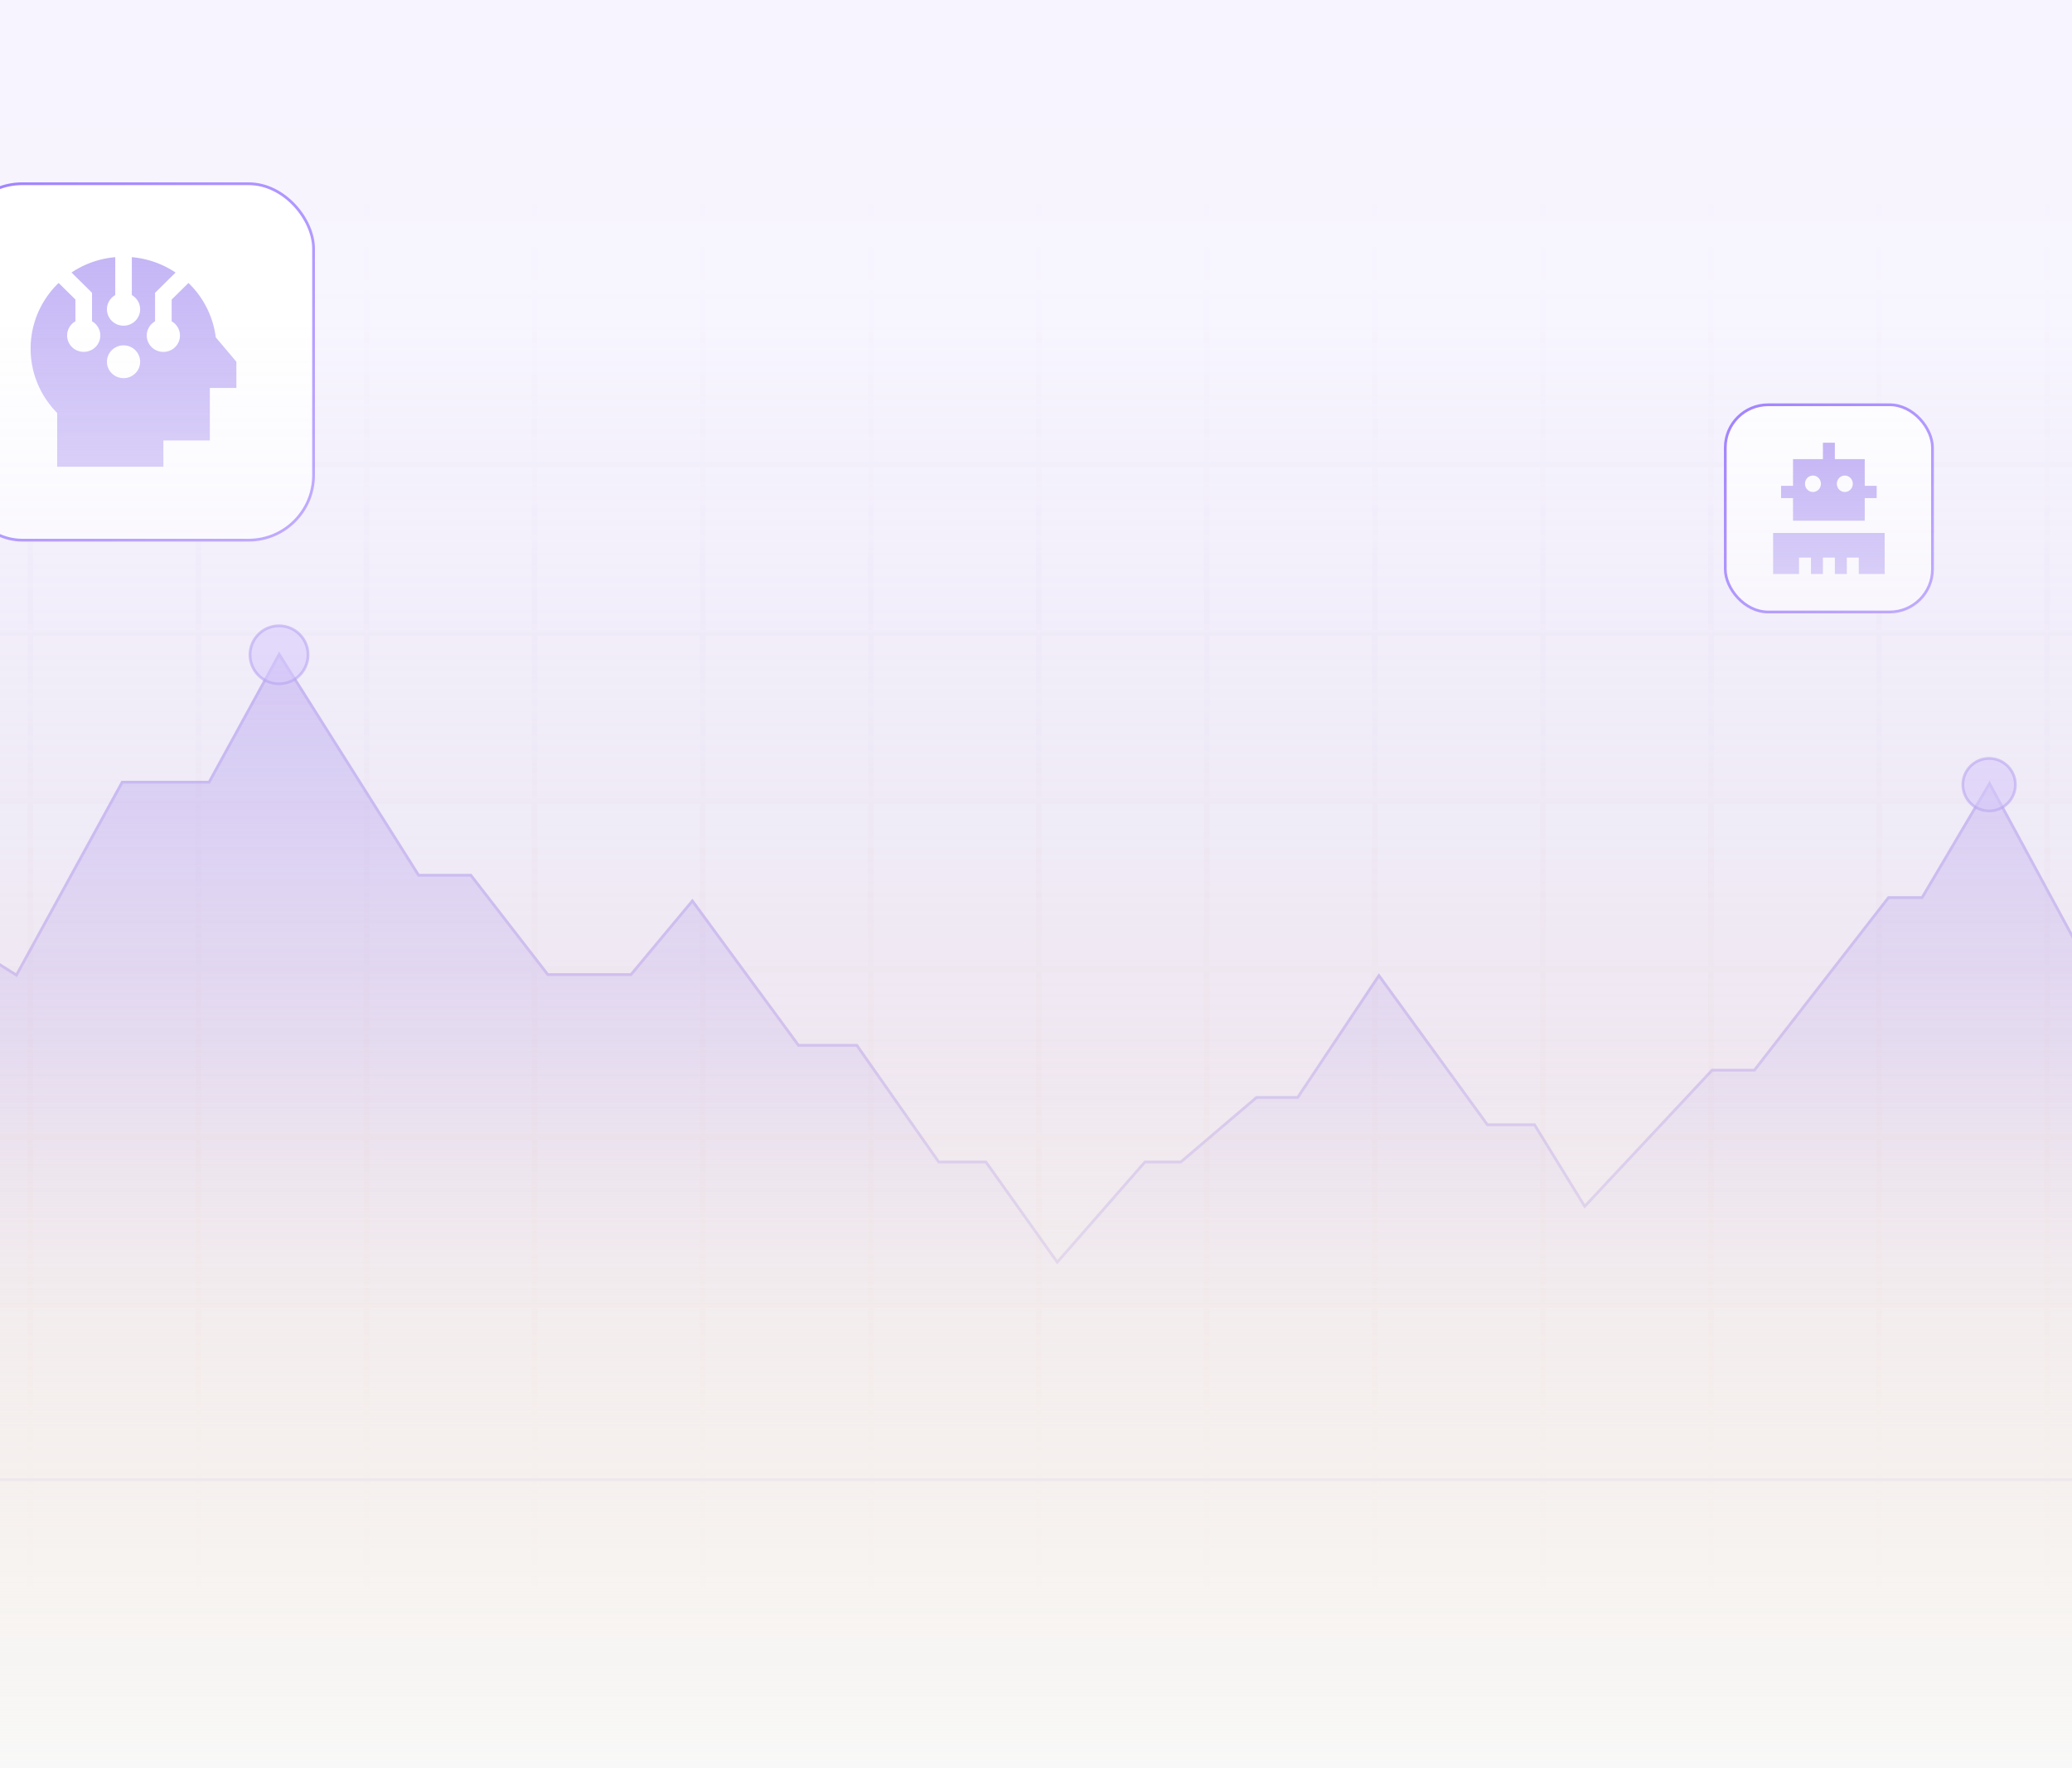
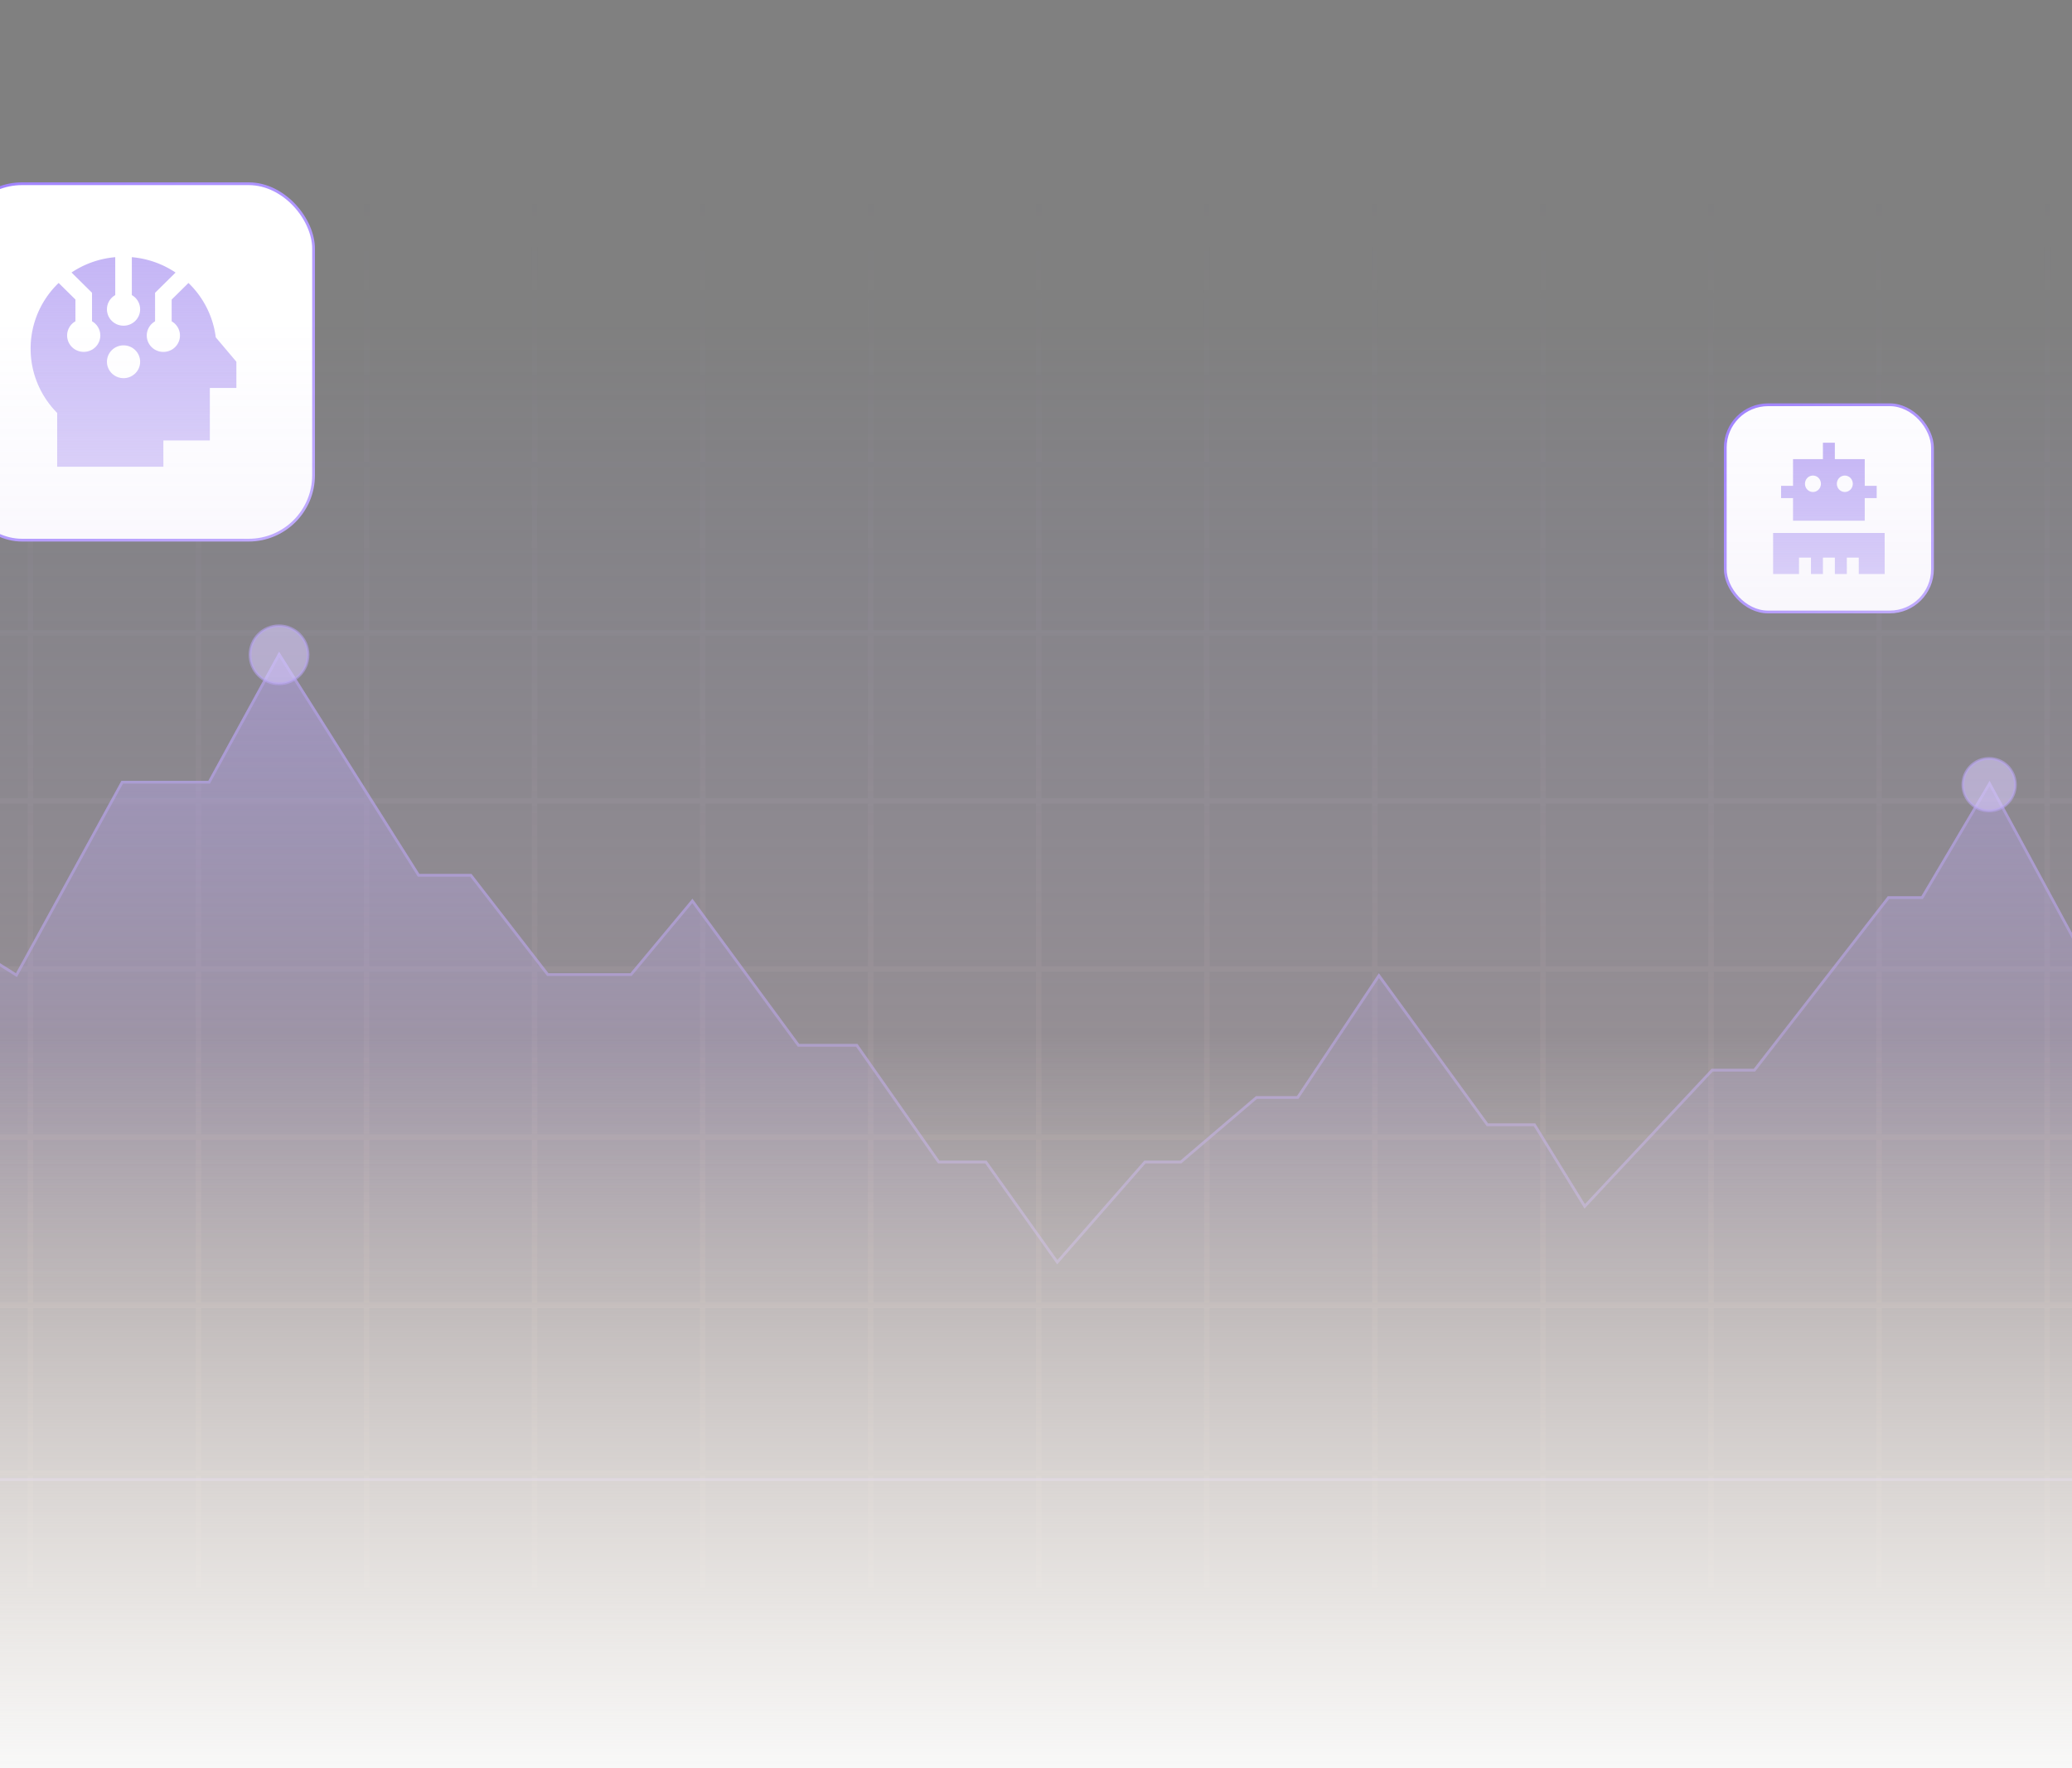
<svg xmlns="http://www.w3.org/2000/svg" width="375" height="320" fill="none" viewBox="0 0 375 320">
  <rect x="0" y="0" width="375" height="320" fill="#808080" stroke="none" />
  <g clip-path="url(#a)">
-     <path fill="url(#b)" d="M0 0h375v320H0z" />
    <path fill="url(#c)" d="M-115.663 53.2h29.416V33h1v20.2h29.416V33h1v20.2h29.417V33h1v20.2H5.002V33h1v20.2h29.417V33h1v20.2h29.416V33h1v20.2h29.416V33h1v20.2h29.416V33h1v20.2h29.417V33h1v20.2H187.5V33h1v20.2h29.416V33h1v20.2h29.417V33h1v20.2h29.416V33h1v20.2h29.417V33h1v20.2h29.416V33h1v20.2h29.416V33h1v20.2h29.416V33h1v20.2h29.417V33h1v20.2h29.416V33h1v20.2h29.416V33h1v20.2h23.157v1h-23.157v29.416h23.157v1h-23.157v29.417h23.157v1h-23.157v29.416h23.157v1h-23.157v29.416h23.157v1h-23.157v29.417h23.157v1h-23.157v29.416h23.157v1h-23.157v29.416h23.157v1h-23.157v20.2h-1v-20.2h-29.416v20.2h-1v-20.2h-29.416v20.2h-1v-20.2h-29.417v20.2h-1v-20.2h-29.416v20.2h-1v-20.2h-29.416v20.2h-1v-20.2h-29.416v20.2h-1v-20.2h-29.417v20.2h-1v-20.2h-29.416v20.2h-1v-20.2h-29.417v20.2h-1v-20.2H188.5v20.2h-1v-20.2h-29.416v20.2h-1v-20.2h-29.417v20.2h-1v-20.2H97.251v20.2h-1v-20.2H66.835v20.2h-1v-20.2H36.419v20.2h-1v-20.2H6.002v20.2h-1v-20.2h-29.416v20.2h-1v-20.2h-29.417v20.2h-1v-20.2h-29.416v20.2h-1v-20.2h-29.416v20.2h-1v-20.2h-23.158v-1h23.158v-29.416h-23.158v-1h23.158v-29.416h-23.158v-1h23.158v-29.417h-23.158v-1h23.158v-29.416h-23.158v-1h23.158v-29.416h-23.158v-1h23.158V84.616h-23.158v-1h23.158V54.2h-23.158v-1h23.158V33h1zm0 212.914h29.416v-29.416h-29.416zm30.416 0h29.416v-29.416h-29.416zm30.416 0h29.417v-29.416h-29.417zm30.417 0H5.002v-29.416h-29.416zm30.416 0h29.417v-29.416H6.002zm30.417 0h29.416v-29.416H36.419zm30.416 0h29.416v-29.416H66.835zm30.416 0h29.416v-29.416H97.251zm30.416 0h29.417v-29.416h-29.417zm30.417 0H187.5v-29.416h-29.416zm30.416 0h29.416v-29.416H188.5zm30.416 0h29.417v-29.416h-29.417zm30.417 0h29.416v-29.416h-29.416zm30.416 0h29.417v-29.416h-29.417zm30.417 0h29.416v-29.416h-29.416zm30.416 0h29.416v-29.416h-29.416zm30.416 0h29.416v-29.416h-29.416zm30.416 0h29.417v-29.416h-29.417zm30.417 0h29.416v-29.416h-29.416zm30.416 0h29.416v-29.416h-29.416zm-577.91-30.416h29.416v-29.416h-29.416zm30.416 0h29.416v-29.416h-29.416zm30.416 0h29.417v-29.416h-29.417zm30.417 0H5.002v-29.416h-29.416zm30.416 0h29.417v-29.416H6.002zm30.417 0h29.416v-29.416H36.419zm30.416 0h29.416v-29.416H66.835zm30.416 0h29.416v-29.416H97.251zm30.416 0h29.417v-29.416h-29.417zm30.417 0H187.5v-29.416h-29.416zm30.416 0h29.416v-29.416H188.5zm30.416 0h29.417v-29.416h-29.417zm30.417 0h29.416v-29.416h-29.416zm30.416 0h29.417v-29.416h-29.417zm30.417 0h29.416v-29.416h-29.416zm30.416 0h29.416v-29.416h-29.416zm30.416 0h29.416v-29.416h-29.416zm30.416 0h29.417v-29.416h-29.417zm30.417 0h29.416v-29.416h-29.416zm30.416 0h29.416v-29.416h-29.416zm-577.91-30.416h29.416v-29.417h-29.416zm30.416 0h29.416v-29.417h-29.416zm30.416 0h29.417v-29.417h-29.417zm30.417 0H5.002v-29.417h-29.416zm30.416 0h29.417v-29.417H6.002zm30.417 0h29.416v-29.417H36.419zm30.416 0h29.416v-29.417H66.835zm30.416 0h29.416v-29.417H97.251zm30.416 0h29.417v-29.417h-29.417zm30.417 0H187.5v-29.417h-29.416zm30.416 0h29.416v-29.417H188.5zm30.416 0h29.417v-29.417h-29.417zm30.417 0h29.416v-29.417h-29.416zm30.416 0h29.417v-29.417h-29.417zm30.417 0h29.416v-29.417h-29.416zm30.416 0h29.416v-29.417h-29.416zm30.416 0h29.416v-29.417h-29.416zm30.416 0h29.417v-29.417h-29.417zm30.417 0h29.416v-29.417h-29.416zm30.416 0h29.416v-29.417h-29.416zm-577.91-30.417h29.416v-29.416h-29.416zm30.416 0h29.416v-29.416h-29.416zm30.416 0h29.417v-29.416h-29.417zm30.417 0H5.002v-29.416h-29.416zm30.416 0h29.417v-29.416H6.002zm30.417 0h29.416v-29.416H36.419zm30.416 0h29.416v-29.416H66.835zm30.416 0h29.416v-29.416H97.251zm30.416 0h29.417v-29.416h-29.417zm30.417 0H187.5v-29.416h-29.416zm30.416 0h29.416v-29.416H188.5zm30.416 0h29.417v-29.416h-29.417zm30.417 0h29.416v-29.416h-29.416zm30.416 0h29.417v-29.416h-29.417zm30.417 0h29.416v-29.416h-29.416zm30.416 0h29.416v-29.416h-29.416zm30.416 0h29.416v-29.416h-29.416zm30.416 0h29.417v-29.416h-29.417zm30.417 0h29.416v-29.416h-29.416zm30.416 0h29.416v-29.416h-29.416zm-577.91-30.416h29.416v-29.416h-29.416zm30.416 0h29.416v-29.416h-29.416zm30.416 0h29.417v-29.416h-29.417zm30.417 0H5.002v-29.416h-29.416zm30.416 0h29.417v-29.416H6.002zm30.417 0h29.416v-29.416H36.419zm30.416 0h29.416v-29.416H66.835zm30.416 0h29.416v-29.416H97.251zm30.416 0h29.417v-29.416h-29.417zm30.417 0H187.5v-29.416h-29.416zm30.416 0h29.416v-29.416H188.5zm30.416 0h29.417v-29.416h-29.417zm30.417 0h29.416v-29.416h-29.416zm30.416 0h29.417v-29.416h-29.417zm30.417 0h29.416v-29.416h-29.416zm30.416 0h29.416v-29.416h-29.416zm30.416 0h29.416v-29.416h-29.416zm30.416 0h29.417v-29.416h-29.417zm30.417 0h29.416v-29.416h-29.416zm30.416 0h29.416v-29.416h-29.416zm-577.91-30.416h29.416V84.616h-29.416zm30.416 0h29.416V84.616h-29.416zm30.416 0h29.417V84.616h-29.417zm30.417 0H5.002V84.616h-29.416zm30.416 0h29.417V84.616H6.002zm30.417 0h29.416V84.616H36.419zm30.416 0h29.416V84.616H66.835zm30.416 0h29.416V84.616H97.251zm30.416 0h29.417V84.616h-29.417zm30.417 0H187.5V84.616h-29.416zm30.416 0h29.416V84.616H188.5zm30.416 0h29.417V84.616h-29.417zm30.417 0h29.416V84.616h-29.416zm30.416 0h29.417V84.616h-29.417zm30.417 0h29.416V84.616h-29.416zm30.416 0h29.416V84.616h-29.416zm30.416 0h29.416V84.616h-29.416zm30.416 0h29.417V84.616h-29.417zm30.417 0h29.416V84.616h-29.416zm30.416 0h29.416V84.616h-29.416zm-577.91-30.417h29.416V54.2h-29.416zm30.416 0h29.416V54.2h-29.416zm30.416 0h29.417V54.2h-29.417zm30.417 0H5.002V54.2h-29.416zm30.416 0h29.417V54.2H6.002zm30.417 0h29.416V54.2H36.419zm30.416 0h29.416V54.2H66.835zm30.416 0h29.416V54.2H97.251zm30.416 0h29.417V54.2h-29.417zm30.417 0H187.5V54.2h-29.416zm30.416 0h29.416V54.2H188.5zm30.416 0h29.417V54.2h-29.417zm30.417 0h29.416V54.2h-29.416zm30.416 0h29.417V54.2h-29.417zm30.417 0h29.416V54.2h-29.416zm30.416 0h29.416V54.2h-29.416zm30.416 0h29.416V54.2h-29.416zm30.416 0h29.417V54.2h-29.417zm30.417 0h29.416V54.2h-29.416zm30.416 0h29.416V54.2h-29.416z" />
    <path fill="url(#d)" d="M-104.055 176.119-140 210.041V268h656V93l-19.096 23.588h-8.312l-19.77 33.248-27.408-42.234-8.313 15.051h-6.065l-15.277 27.183h-6.066l-19.77 26.283h-6.964l-18.871-34.82-12.356 20.892h-6.066l-24.263 31.226h-7.639l-22.915 24.487-8.986-14.602h-8.537l-19.77-27.183-14.827 22.24h-7.414l-13.704 11.682h-6.515l-15.726 17.972-12.806-17.972h-8.537L155.2 188.924h-10.559l-19.32-26.283-11.233 13.478H99.26l-13.928-17.971h-9.436L50.51 117.936l-12.806 23.363H21.978l-19.096 34.82-28.531-17.971h-9.66l-12.581 9.659-14.828-17.971-23.364 26.283z" />
    <path stroke="#b6a3f3" stroke-width=".5" d="M515.75 267.75h-655.5v-57.602l35.795-33.779h17.985l.075-.084 23.17-26.065 14.642 17.747.153.185.192-.146 12.513-9.609h9.503L2.75 176.331l.225.142.128-.234 19.024-34.69h15.726l.072-.13 12.6-22.991 25.16 39.853.074.116h9.451l13.853 17.875.076.097h15.067l.074-.09 11.029-13.233 19.131 26.026.076.102h10.554l14.754 21.011.074.106h8.538l12.731 17.867.184.257.208-.237 15.652-17.887h6.493l.07-.06 13.634-11.622h7.455l.075-.111 14.627-21.941 19.56 26.891.074.104h8.526l8.913 14.483.171.278.224-.239 22.841-24.407h7.652l.076-.097 24.187-31.129h6.086l.072-.123 12.132-20.512 18.661 34.432.072.131h7.237l.075-.099 19.694-26.184h6.088l.072-.128 15.206-27.055h6.066l.071-.129 8.111-14.686 27.181 41.884.219.338.206-.346 19.697-33.126h8.289l.076-.093 18.651-23.039z" opacity=".5" />
    <circle cx="360" cy="142" r="4.75" fill="#d9cdff" stroke="#b6a3f3" stroke-width=".5" opacity=".58" />
    <circle cx="50.5" cy="118.5" r="5.25" fill="#d9cdff" stroke="#b6a3f3" stroke-width=".5" opacity=".58" />
    <path fill="#6e6e6e" d="M-23.215 316.13q.161-.1.321-.202c16.337-10.555 20.49-33.182 9.276-50.537-11.213-17.356-33.548-22.869-49.884-12.313a34 34 0 0 0-1.34.914l-3.41 2.203.242.375c-12.501 11.513-14.867 31.415-4.768 47.045s29.215 21.653 44.849 14.988l.286.443 4.453-2.878z" />
    <path fill="#959595" d="m-23.215 316.13-.21.135-.137-.212.214-.135zm.321-.202.136.21zm9.276-50.537.21-.136zm-49.884-12.313-.136-.21zm-1.34.914.145.204-.01.006zm-3.41 2.203-.21.136-.135-.21.21-.136zm.242.375.21-.136.115.177-.155.143zm-4.768 47.045-.21.136zm44.849 14.988-.098-.23.193-.083.115.177zm.286.443.136.21-.21.135-.136-.21zm4.453-2.878.21-.135.136.21-.21.135zm-.025-.038-.133-.212c.112-.07.213-.132.318-.2l.136.21.136.21c-.107.069-.222.139-.324.203zm.321-.202-.136-.21c16.21-10.472 20.349-32.94 9.202-50.192l.21-.135.21-.136c11.281 17.46 7.114 40.245-9.35 50.883zm9.276-50.537-.21.135c-11.146-17.252-33.33-22.711-49.539-12.238l-.136-.21-.135-.21c16.464-10.638 38.95-5.073 50.23 12.387zm-49.884-12.313.135.21q-.678.439-1.33.908l-.146-.204-.145-.203q.66-.474 1.35-.921zm-1.34.914.135.21-3.409 2.203-.136-.21-.135-.21 3.409-2.203zm-3.41 2.203.21-.136.243.375-.21.136-.21.136-.243-.375zm.242.375.17.184c-12.406 11.425-14.766 31.19-4.728 46.725l-.21.136-.21.136c-10.16-15.725-7.788-35.763 4.81-47.365zm-4.768 47.045.21-.136c10.038 15.535 29.027 21.508 44.54 14.894l.099.23.098.23c-15.754 6.716-34.997.642-45.157-15.082zm44.849 14.988.21-.136.286.443-.21.136-.21.135-.286-.443zm.286.443-.136-.21 4.453-2.878.136.21.136.21-4.453 2.878zm4.453-2.878-.21.136-.025-.039.21-.135.21-.136.025.039z" />
    <ellipse cx="35.217" cy="37.414" fill="#343434" stroke="#959595" stroke-width=".5" rx="35.217" ry="37.414" transform="rotate(-32.867 544.646 266.398)scale(1 -1)" />
    <rect width="37.5" height="37.5" x="312.25" y="73.25" fill="#fff" rx="7.75" />
    <rect width="37.5" height="37.5" x="312.25" y="73.25" stroke="url(#e)" stroke-width=".5" rx="7.75" />
    <path fill="url(#f)" d="M332.081 81.238v-1.113h-2.162v2.969h-5.408v4.824h-2.163v2.226h2.163v4.083h12.978v-4.083h2.163v-2.226h-2.163v-4.824h-5.408zm-11.175 15.215v7.422h4.687v-2.969h2.163v2.969h2.163v-2.969h2.162v2.969h2.163v-2.969h2.163v2.969h4.687v-7.422zm5.768-8.906c0-.394.152-.771.422-1.05a1.42 1.42 0 0 1 1.02-.434c.383 0 .749.156 1.02.434.27.279.422.656.422 1.05s-.152.771-.422 1.05a1.42 1.42 0 0 1-1.02.434c-.382 0-.749-.156-1.02-.434a1.5 1.5 0 0 1-.422-1.05m7.21-1.484c.382 0 .749.156 1.02.434.27.279.422.656.422 1.05s-.152.771-.422 1.05a1.42 1.42 0 0 1-1.02.434c-.383 0-.749-.156-1.02-.434a1.5 1.5 0 0 1-.422-1.05c0-.394.152-.771.422-1.05a1.42 1.42 0 0 1 1.02-.434" />
    <rect width="64.5" height="64.5" x="-7.75" y="33.25" fill="#fff" rx="11.75" />
    <rect width="64.5" height="64.5" x="-7.75" y="33.25" stroke="url(#g)" stroke-width=".5" rx="11.75" />
    <path fill="url(#h)" d="M10.61 51.208c-3.131 3.012-5.068 7.226-5.068 11.885 0 4.525 1.832 8.635 4.805 11.632v9.733h19.22V79.71h8.41v-9.495h4.804v-4.748l-3.731-4.422a16.53 16.53 0 0 0-4.94-9.837l-3.041 3.005v3.939a2.95 2.95 0 0 1 1.502 2.567c0 1.64-1.344 2.967-3.004 2.967s-3.003-1.328-3.003-2.967c0-1.098.6-2.055 1.502-2.567v-5.163l.443-.438 3.266-3.227c-2.298-1.543-5-2.53-7.914-2.782v6.862a2.95 2.95 0 0 1 1.502 2.567c0 1.64-1.344 2.967-3.003 2.967s-3.004-1.328-3.004-2.967c0-1.098.601-2.055 1.502-2.567v-6.862a16.8 16.8 0 0 0-7.913 2.774l3.266 3.227.443.438v5.163a2.95 2.95 0 0 1 1.501 2.567c0 1.64-1.344 2.968-3.003 2.968s-3.003-1.328-3.003-2.968c0-1.098.6-2.055 1.501-2.567v-3.939l-3.04-3.004zm8.746 14.259c0-.787.317-1.542.88-2.099a3.02 3.02 0 0 1 2.124-.869c.796 0 1.56.313 2.123.87a2.95 2.95 0 0 1 .88 2.098 2.95 2.95 0 0 1-.88 2.098 3.02 3.02 0 0 1-2.123.87c-.797 0-1.56-.314-2.124-.87a2.95 2.95 0 0 1-.88-2.098" />
    <path fill="url(#i)" d="m416 0-64.701 549H24.701L-40 0z" />
    <path fill="url(#j)" d="M-532 187H908v133H-532z" />
  </g>
  <defs>
    <linearGradient id="b" x1="187.5" x2="187.5" y1="320" y2="0" gradientUnits="userSpaceOnUse">
      <stop stop-color="#f8f8f8" />
      <stop offset="1" stop-color="#f7f4ff" />
    </linearGradient>
    <linearGradient id="c" x1="187.999" x2="187.999" y1="33" y2="231.264" gradientUnits="userSpaceOnUse">
      <stop stop-color="#b6a3f3" stop-opacity="0" />
      <stop offset="1" stop-color="#f4d5b1" stop-opacity=".1" />
    </linearGradient>
    <linearGradient id="d" x1="188" x2="188" y1="118.16" y2="237.673" gradientUnits="userSpaceOnUse">
      <stop stop-color="#b6a3f3" stop-opacity=".5" />
      <stop offset="1" stop-color="#b6a3f3" stop-opacity="0" />
    </linearGradient>
    <linearGradient id="e" x1="312" x2="350" y1="73" y2="111" gradientUnits="userSpaceOnUse">
      <stop stop-color="#9f81ff" />
      <stop offset="1" stop-color="#c1adff" />
    </linearGradient>
    <linearGradient id="f" x1="331" x2="331" y1="80.125" y2="103.875" gradientUnits="userSpaceOnUse">
      <stop stop-color="#b6a3f3" stop-opacity=".8" />
      <stop offset="1" stop-color="#b6a3f3" stop-opacity=".5" />
    </linearGradient>
    <linearGradient id="g" x1="-8" x2="57" y1="33" y2="98" gradientUnits="userSpaceOnUse">
      <stop stop-color="#9f81ff" />
      <stop offset="1" stop-color="#c1adff" />
    </linearGradient>
    <linearGradient id="h" x1="24.162" x2="24.162" y1="46.542" y2="84.458" gradientUnits="userSpaceOnUse">
      <stop stop-color="#b6a3f3" stop-opacity=".8" />
      <stop offset="1" stop-color="#b6a3f3" stop-opacity=".5" />
    </linearGradient>
    <linearGradient id="i" x1="68.007" x2="68.007" y1="49" y2="319" gradientUnits="userSpaceOnUse">
      <stop offset=".034" stop-color="#b6a3f3" stop-opacity="0" />
      <stop offset="1" stop-color="#f4d5b1" stop-opacity=".5" />
    </linearGradient>
    <linearGradient id="j" x1="188" x2="188" y1="187" y2="320" gradientUnits="userSpaceOnUse">
      <stop stop-color="#f8f8f8" stop-opacity="0" />
      <stop offset="1" stop-color="#f8f8f8" />
    </linearGradient>
    <clipPath id="a">
      <path fill="#fff" d="M0 0h375v320H0z" />
    </clipPath>
  </defs>
</svg>